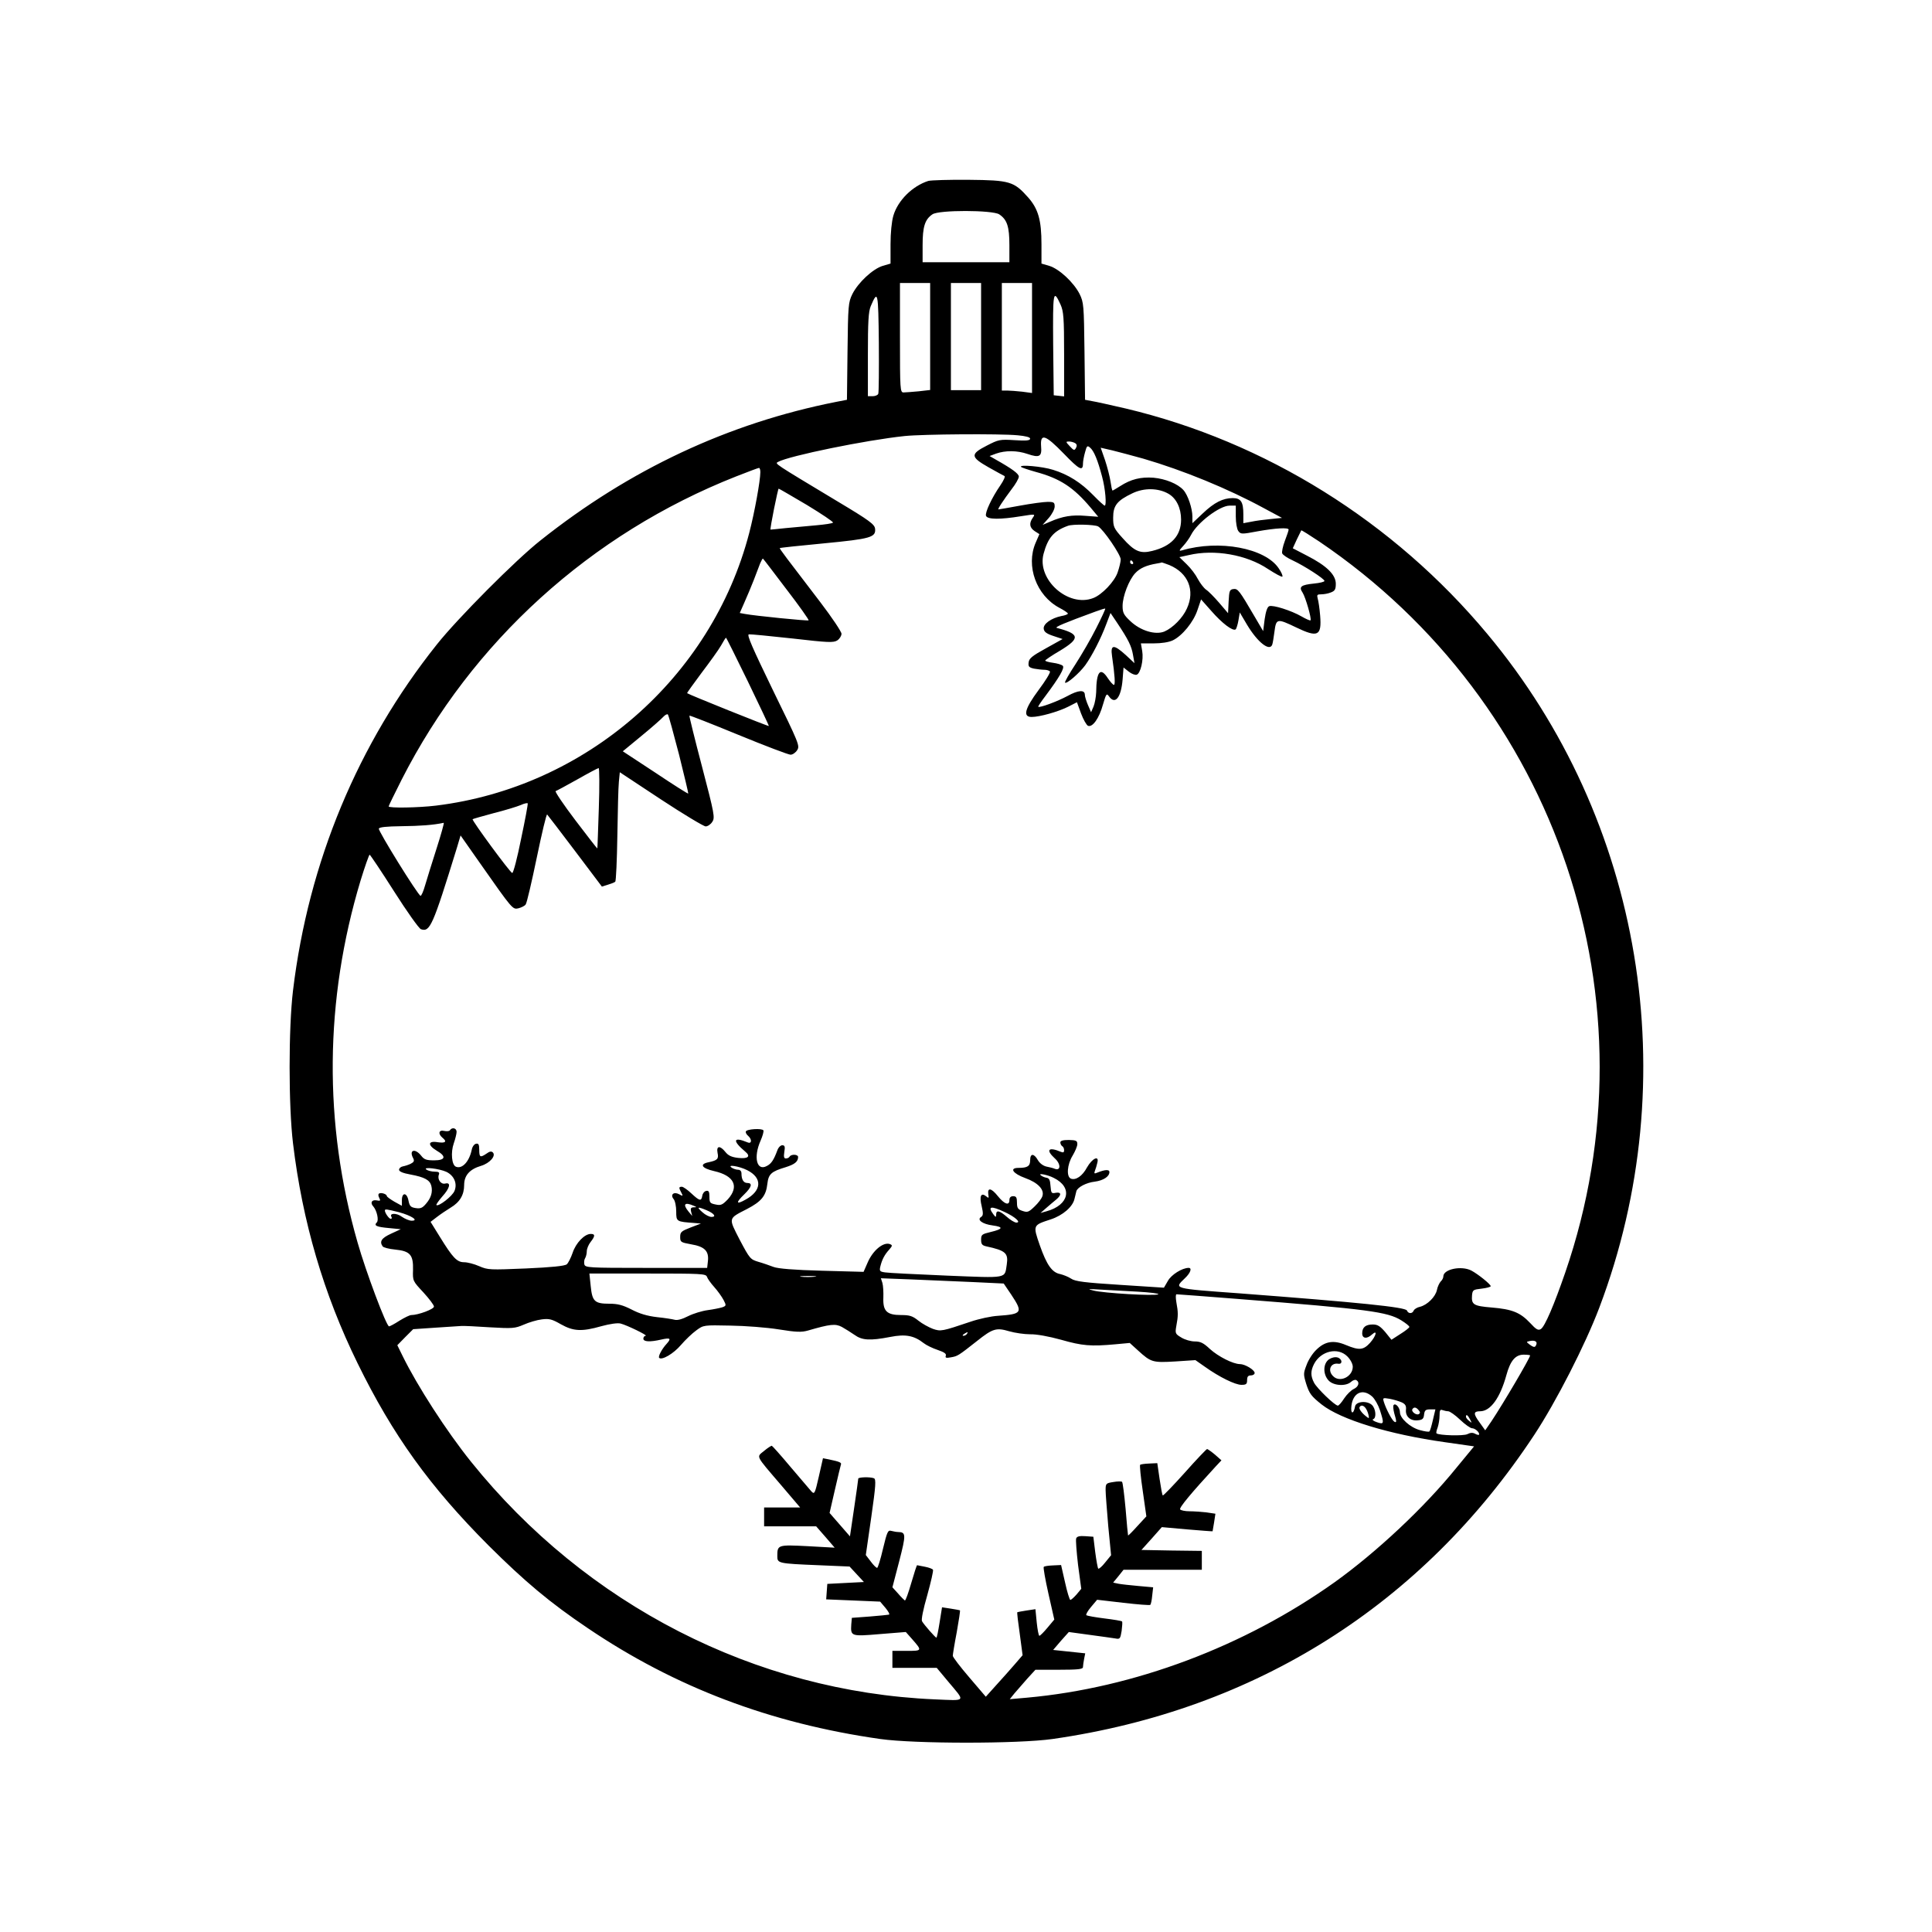
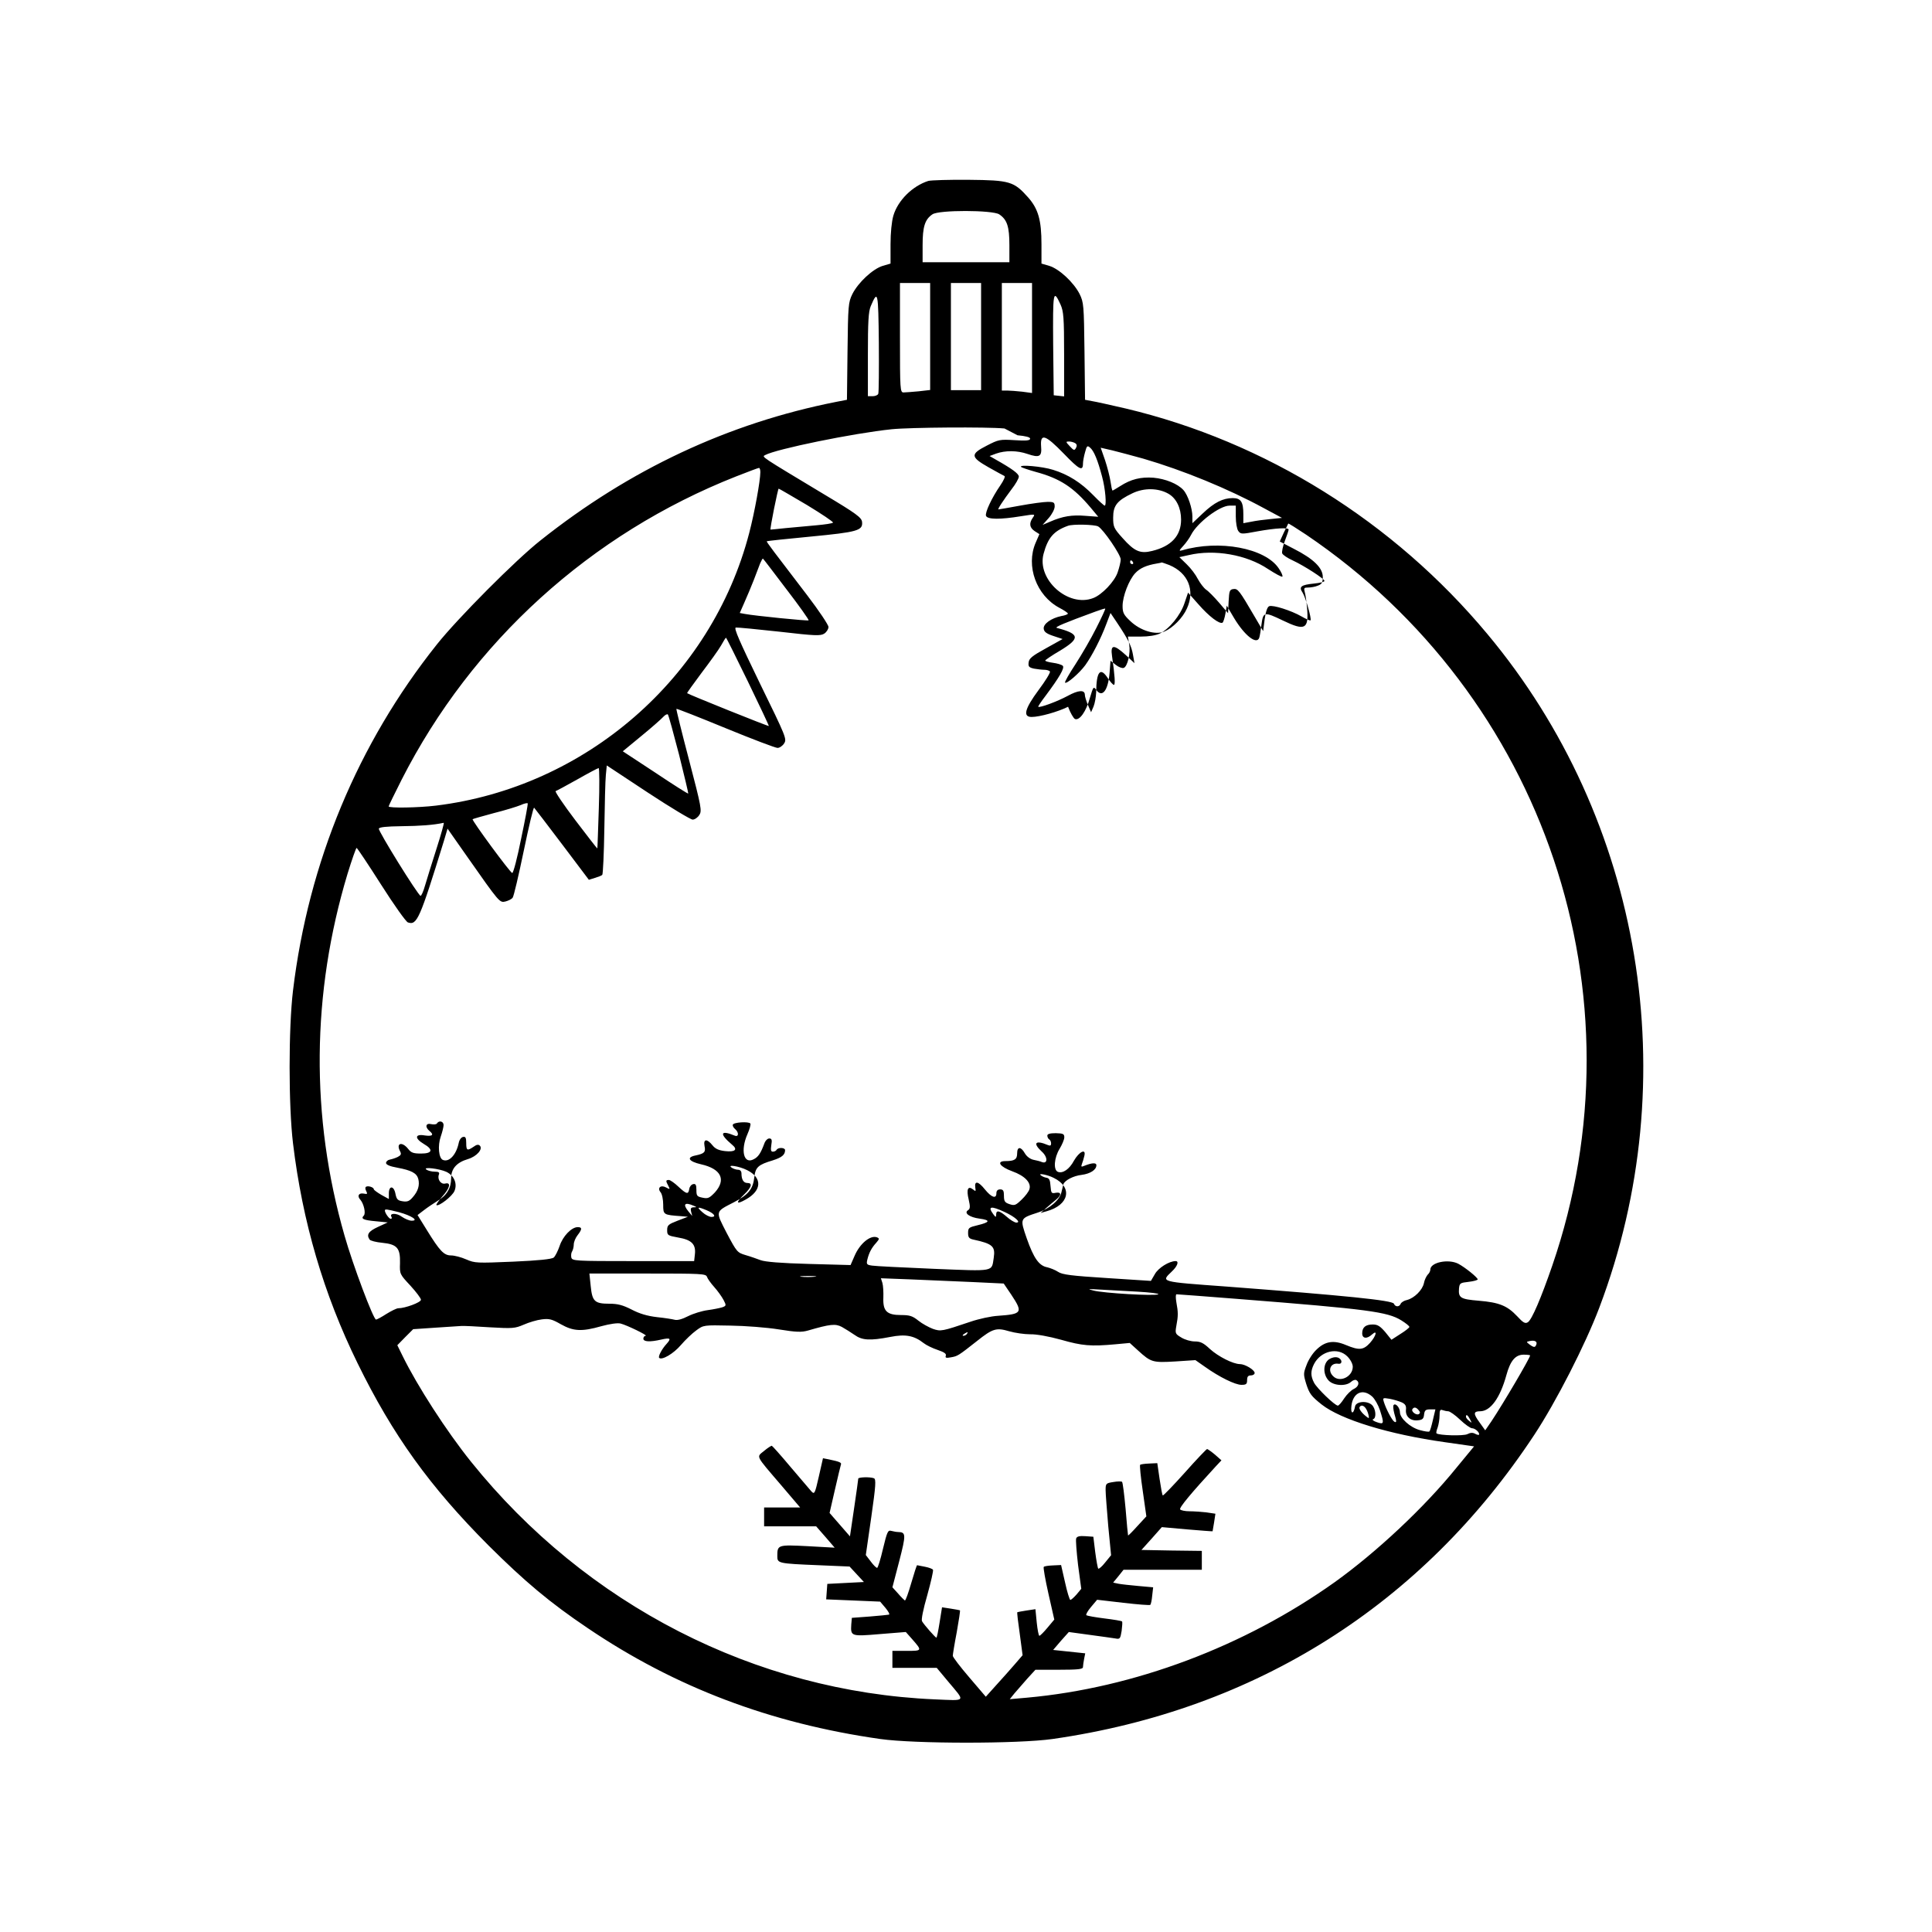
<svg xmlns="http://www.w3.org/2000/svg" version="1.0" width="1024" height="1024" viewBox="0 0 1024 1024" preserveAspectRatio="xMidYMid meet">
  <g transform="translate(0,1024) scale(0.1,-0.1)" fill="#000000" stroke="none">
-     <path d="M4920 9281 c-84 -27 -161 -103 -185 -184 -9 -31 -15 -91 -15 -152 l0 -102 -41 -12 c-53 -16 -130 -88 -161 -149 -22 -45 -23 -59 -26 -304 l-3 -257 -57 -11 c-572 -113 -1094 -358 -1567 -734 -132 -104 -439 -413 -549 -551 -420 -527 -681 -1155 -763 -1835 -24 -200 -24 -610 0 -810 50 -415 162 -798 342 -1165 187 -382 383 -654 694 -966 192 -191 325 -303 527 -439 463 -313 967 -504 1549 -587 184 -26 732 -26 914 0 1075 154 1959 711 2553 1612 115 174 271 479 345 675 458 1210 230 2584 -594 3570 -497 596 -1176 1019 -1917 1195 -78 18 -158 36 -178 39 l-37 7 -3 257 c-3 245 -4 259 -26 304 -31 61 -108 133 -161 149 l-41 12 0 102 c0 128 -17 188 -71 249 -75 84 -96 91 -314 93 -104 1 -201 -2 -215 -6z m376 -177 c42 -28 54 -65 54 -164 l0 -90 -230 0 -230 0 0 90 c0 98 12 137 52 164 34 24 318 23 354 0z m-366 -648 l0 -283 -61 -7 c-34 -3 -70 -6 -80 -6 -18 0 -19 14 -19 290 l0 290 80 0 80 0 0 -284z m270 0 l0 -284 -80 0 -80 0 0 284 0 284 80 0 80 0 0 -284z m270 -7 l0 -292 -52 7 c-29 3 -65 6 -80 6 l-28 0 0 285 0 285 80 0 80 0 0 -291z m-815 -296 c-2 -7 -16 -13 -30 -13 l-25 0 0 220 c0 175 3 228 15 257 38 89 40 79 43 -193 1 -142 0 -264 -3 -271z m966 473 c16 -36 19 -68 19 -264 l0 -223 -27 3 -28 3 -3 268 c-2 282 0 298 39 213z m-228 -693 c43 -4 67 -10 67 -18 0 -10 -21 -12 -82 -8 -79 5 -86 3 -148 -29 -88 -45 -87 -60 10 -115 41 -23 79 -44 84 -46 5 -2 -4 -23 -21 -48 -47 -68 -83 -146 -77 -163 8 -20 76 -20 186 -2 76 12 76 12 62 -8 -21 -30 -17 -53 10 -71 l25 -16 -20 -46 c-53 -123 4 -279 125 -344 25 -13 46 -27 46 -31 0 -4 -15 -10 -34 -13 -54 -11 -98 -42 -94 -68 2 -16 15 -26 52 -38 l48 -16 -88 -49 c-73 -40 -90 -54 -92 -75 -3 -22 2 -27 29 -33 17 -3 42 -6 55 -6 12 0 25 -4 29 -9 3 -6 -24 -50 -60 -98 -74 -100 -85 -143 -37 -143 42 0 139 27 193 54 l47 24 22 -60 c12 -32 29 -62 37 -65 24 -9 59 40 79 113 17 57 19 61 32 43 32 -46 64 -7 72 89 l5 64 28 -22 c15 -12 34 -19 42 -16 20 7 37 78 29 125 l-7 41 68 0 c41 0 80 6 101 16 50 24 110 97 131 161 l19 56 55 -62 c56 -64 112 -107 128 -97 4 3 11 25 15 48 l7 42 39 -66 c56 -93 119 -142 133 -105 3 8 8 39 12 70 9 69 14 70 114 22 116 -56 137 -46 128 63 -3 37 -9 77 -13 90 -5 19 -3 22 19 22 14 0 37 4 51 10 21 8 26 16 26 46 0 48 -49 96 -153 149 l-75 39 21 46 c12 25 23 47 24 49 1 2 44 -25 95 -59 1265 -856 1798 -2440 1304 -3875 -59 -171 -108 -286 -129 -299 -14 -9 -25 -3 -57 32 -52 55 -94 73 -204 82 -96 8 -108 15 -104 65 3 28 6 30 51 35 26 3 48 9 48 13 0 10 -67 64 -103 83 -53 27 -148 7 -148 -31 0 -8 -6 -20 -14 -27 -7 -8 -17 -28 -20 -45 -8 -37 -51 -79 -89 -89 -16 -3 -31 -13 -34 -20 -7 -18 -29 -18 -36 0 -7 18 -256 43 -887 91 -357 26 -348 24 -290 80 30 28 39 55 20 55 -34 0 -92 -36 -110 -69 l-21 -36 -232 15 c-189 12 -238 18 -260 33 -15 10 -41 20 -57 24 -44 8 -72 48 -109 153 -37 107 -37 106 58 137 64 21 117 67 126 109 4 16 8 34 10 41 7 21 53 45 97 50 46 6 78 27 78 51 0 15 -24 13 -64 -3 -16 -7 -18 -5 -13 9 4 10 10 29 13 43 11 42 -27 24 -55 -25 -24 -45 -59 -69 -85 -59 -25 10 -20 75 9 122 13 22 25 49 25 61 0 18 -6 21 -45 22 -31 0 -45 -4 -45 -13 0 -8 5 -17 10 -20 6 -3 10 -13 10 -22 0 -11 -5 -13 -17 -8 -66 28 -82 11 -33 -34 33 -29 33 -68 1 -56 -9 4 -29 9 -45 12 -17 4 -35 17 -45 34 -21 37 -41 37 -41 0 0 -32 -14 -41 -62 -41 -50 0 -30 -30 36 -54 67 -24 102 -61 91 -95 -3 -12 -22 -37 -41 -55 -32 -31 -38 -33 -65 -24 -24 8 -29 15 -29 44 0 27 -4 34 -20 34 -13 0 -20 -7 -20 -20 0 -32 -26 -23 -61 20 -35 44 -56 47 -51 10 4 -21 2 -22 -12 -10 -27 21 -36 0 -23 -53 9 -39 8 -50 -3 -57 -24 -15 7 -38 61 -45 59 -8 56 -19 -11 -35 -46 -11 -50 -14 -50 -41 0 -23 5 -30 28 -35 102 -22 117 -36 108 -96 -12 -76 10 -72 -317 -59 -162 7 -309 14 -327 17 -29 4 -32 7 -26 32 9 37 23 63 47 89 17 20 18 23 4 29 -35 13 -91 -33 -119 -99 l-21 -48 -221 6 c-149 4 -232 11 -256 20 -19 7 -55 20 -80 27 -43 13 -46 16 -99 116 -61 119 -63 112 38 164 77 40 101 70 108 133 6 53 21 66 98 89 47 15 65 29 65 54 0 14 -36 16 -45 2 -3 -6 -12 -10 -20 -10 -10 0 -12 9 -8 35 5 28 2 35 -11 35 -9 0 -21 -12 -26 -27 -19 -51 -32 -71 -56 -83 -53 -29 -72 46 -33 134 11 25 18 50 15 55 -8 12 -89 7 -93 -6 -2 -5 3 -16 12 -23 21 -18 20 -44 -2 -35 -77 32 -83 10 -14 -48 32 -26 16 -40 -37 -34 -34 4 -52 12 -67 31 -29 36 -49 34 -42 -4 7 -32 0 -40 -47 -50 -51 -10 -37 -32 29 -47 106 -24 134 -81 73 -149 -29 -30 -37 -34 -65 -28 -30 6 -33 10 -33 41 0 27 -4 34 -17 31 -10 -2 -19 -13 -21 -26 -5 -30 -14 -28 -58 13 -20 19 -43 35 -50 35 -17 0 -17 -5 -3 -31 10 -19 9 -20 -11 -9 -29 16 -49 -2 -30 -25 8 -9 14 -39 14 -66 0 -54 1 -54 96 -61 l35 -3 -55 -21 c-49 -19 -55 -24 -55 -50 0 -27 3 -29 58 -39 72 -12 95 -36 89 -89 l-4 -36 -323 0 c-308 0 -323 1 -328 19 -2 10 -1 25 4 32 5 8 9 25 9 37 0 13 9 35 20 49 25 32 25 43 1 43 -33 0 -79 -48 -96 -100 -9 -26 -23 -54 -31 -61 -11 -9 -81 -16 -216 -22 -191 -8 -202 -8 -248 12 -27 12 -63 21 -80 21 -38 0 -60 23 -129 135 l-49 79 34 26 c18 14 51 36 72 49 49 29 72 68 72 120 0 51 29 84 90 102 46 14 80 53 62 71 -7 7 -17 6 -33 -6 -34 -23 -39 -20 -39 20 0 28 -4 35 -17 32 -10 -2 -20 -16 -23 -33 -13 -61 -50 -102 -83 -89 -23 8 -29 76 -12 124 8 23 15 51 15 61 0 20 -24 26 -35 9 -3 -6 -17 -7 -31 -4 -28 7 -34 -15 -9 -36 26 -21 16 -30 -25 -24 -52 9 -55 -15 -5 -45 52 -30 46 -51 -14 -51 -41 0 -53 4 -69 25 -33 41 -66 30 -42 -14 7 -14 4 -20 -13 -29 -12 -6 -31 -12 -42 -14 -11 -2 -20 -10 -20 -18 0 -9 20 -18 60 -25 75 -14 103 -29 111 -60 8 -33 -1 -64 -29 -96 -18 -21 -28 -26 -54 -22 -26 4 -32 10 -38 39 -8 44 -35 46 -35 3 l0 -30 -40 22 c-22 13 -40 26 -40 30 0 10 -30 20 -41 13 -5 -3 -5 -12 1 -23 8 -16 6 -17 -15 -13 -26 4 -34 -14 -16 -33 18 -21 30 -72 18 -84 -17 -17 -2 -24 65 -30 l62 -6 -52 -24 c-50 -23 -62 -41 -44 -67 4 -6 34 -14 67 -17 79 -8 96 -28 94 -108 -2 -58 -1 -59 55 -119 31 -34 56 -67 56 -75 0 -14 -84 -45 -120 -45 -9 0 -37 -14 -63 -30 -26 -17 -51 -30 -55 -30 -14 0 -123 290 -167 445 -181 630 -175 1284 16 1918 23 75 45 137 48 137 3 0 62 -88 130 -195 68 -107 132 -197 142 -200 48 -16 62 15 191 433 l19 64 101 -144 c176 -251 175 -249 206 -242 15 4 32 12 38 20 6 7 32 119 59 249 27 130 51 232 55 228 4 -4 71 -92 149 -195 l141 -187 32 10 c17 5 35 12 39 16 4 5 9 114 11 243 2 129 5 258 8 286 l5 51 218 -144 c120 -79 227 -143 237 -143 11 0 27 11 35 24 15 22 12 40 -54 292 -39 148 -69 270 -67 271 2 2 119 -44 260 -102 141 -58 265 -105 276 -105 11 0 27 11 35 24 15 23 10 35 -128 317 -109 225 -140 295 -128 297 9 1 113 -9 231 -22 190 -22 218 -23 238 -10 12 8 22 24 22 35 0 11 -51 87 -112 167 -180 235 -218 285 -215 287 1 2 106 13 232 25 250 24 278 32 273 78 -3 23 -29 43 -198 144 -344 207 -334 200 -316 210 58 32 468 116 671 137 98 10 505 13 598 4z m246 -98 c81 -84 101 -95 101 -52 0 12 5 39 11 60 9 34 12 37 26 25 21 -17 41 -66 64 -153 18 -66 25 -155 14 -155 -3 0 -30 24 -59 54 -67 69 -134 111 -215 136 -56 18 -183 29 -169 15 3 -3 38 -15 77 -26 130 -35 201 -82 292 -190 l40 -48 -68 5 c-71 6 -121 -2 -187 -31 l-40 -17 32 36 c18 20 32 48 32 61 0 22 -4 25 -37 25 -21 0 -87 -9 -147 -20 -60 -11 -111 -20 -114 -20 -6 0 24 46 69 106 22 28 39 58 39 68 0 15 -35 41 -122 90 l-33 19 35 13 c48 17 111 17 166 -2 64 -22 77 -14 72 41 -5 71 23 61 121 -40z m60 56 c9 -6 10 -14 4 -25 -8 -15 -12 -14 -33 9 -22 23 -22 25 -4 25 10 0 25 -4 33 -9z m361 -82 c212 -62 449 -159 640 -263 l95 -51 -60 -6 c-33 -3 -79 -9 -102 -14 l-43 -8 0 47 c0 66 -13 86 -56 86 -52 0 -98 -23 -159 -81 l-55 -52 0 35 c0 43 -24 115 -48 141 -30 33 -94 59 -158 65 -68 5 -120 -8 -176 -44 -21 -13 -39 -24 -41 -24 -3 0 -7 21 -11 48 -4 26 -17 77 -29 113 l-23 66 61 -14 c33 -8 107 -28 165 -44z m-2030 -71 c0 -46 -31 -216 -59 -323 -200 -768 -867 -1348 -1661 -1445 -90 -11 -250 -14 -250 -4 0 3 31 67 69 142 372 731 1002 1303 1773 1607 62 24 116 45 121 45 4 0 7 -10 7 -22z m246 -174 c79 -48 142 -90 139 -94 -2 -4 -42 -10 -87 -14 -46 -4 -119 -11 -163 -15 -44 -5 -81 -8 -81 -8 -4 4 39 217 43 217 3 0 69 -39 149 -86z m1917 59 c42 -24 67 -76 67 -137 0 -85 -51 -141 -153 -166 -63 -16 -94 -3 -157 68 -47 52 -50 60 -50 109 0 64 21 90 103 129 61 29 136 28 190 -3z m357 -121 c0 -33 6 -66 13 -76 13 -18 18 -18 103 -2 95 17 164 21 164 9 0 -5 -9 -31 -20 -60 -11 -29 -17 -59 -14 -66 3 -8 28 -25 57 -38 60 -28 167 -97 167 -108 0 -5 -25 -11 -56 -14 -69 -7 -81 -17 -60 -48 16 -25 49 -140 42 -147 -3 -2 -24 7 -48 21 -54 31 -151 62 -171 54 -10 -4 -18 -28 -24 -69 l-8 -63 -44 75 c-83 142 -90 151 -114 148 -20 -3 -22 -10 -25 -66 l-3 -62 -47 55 c-26 30 -57 62 -70 70 -12 9 -31 34 -43 56 -11 22 -37 57 -59 78 l-39 38 50 11 c136 32 307 2 420 -74 39 -25 73 -44 76 -40 3 3 -5 23 -19 43 -71 108 -316 154 -513 96 -17 -5 -17 -2 6 23 15 16 34 43 42 59 33 65 152 155 204 155 l33 0 0 -58z m-730 -52 c27 -14 120 -150 120 -175 0 -12 -7 -42 -16 -68 -16 -49 -84 -120 -130 -137 -132 -51 -299 98 -263 234 23 86 54 122 129 149 26 10 141 7 160 -3z m-1651 -334 c67 -87 119 -161 117 -164 -5 -4 -285 24 -338 34 l-27 5 25 57 c14 31 36 84 49 117 13 33 28 73 34 89 7 16 13 27 15 25 3 -2 59 -76 125 -163z m1836 144 c3 -5 1 -10 -4 -10 -6 0 -11 5 -11 10 0 6 2 10 4 10 3 0 8 -4 11 -10z m193 -15 c100 -42 137 -134 93 -230 -22 -50 -75 -103 -119 -122 -48 -20 -128 4 -182 56 -34 32 -40 44 -40 79 0 52 34 139 67 174 25 27 60 42 113 51 14 2 26 5 28 6 1 0 19 -6 40 -14z m-387 -333 c-28 -56 -78 -142 -111 -193 -33 -50 -58 -94 -55 -97 8 -9 75 49 107 92 36 50 83 141 112 219 l22 58 35 -52 c60 -90 76 -123 84 -169 l8 -45 -46 43 c-64 58 -82 57 -73 -5 15 -104 18 -153 10 -153 -5 0 -19 16 -32 35 -40 62 -61 36 -62 -74 -1 -25 -7 -59 -14 -76 l-13 -30 -17 39 c-9 21 -16 45 -16 53 0 28 -34 26 -92 -6 -54 -29 -148 -64 -155 -57 -2 1 15 27 38 57 74 99 103 149 92 160 -6 6 -29 13 -52 16 -22 3 -41 8 -41 12 0 3 35 27 78 52 109 66 106 89 -17 121 -12 4 40 26 204 86 28 10 51 18 53 16 2 -1 -19 -47 -47 -102z m-1847 -284 c62 -128 112 -234 111 -236 -2 -3 -423 166 -433 174 -2 1 33 49 76 107 44 58 91 123 104 146 12 22 24 41 26 41 2 0 54 -105 116 -232z m-365 -387 c28 -112 50 -205 49 -207 -2 -2 -81 48 -175 111 l-172 113 97 80 c54 44 106 90 116 101 11 12 22 18 26 14 4 -5 30 -100 59 -212z m-425 -283 c-4 -117 -7 -214 -8 -215 -1 -1 -53 66 -116 149 -63 83 -110 153 -105 155 6 2 58 30 115 62 58 33 109 60 113 60 4 1 5 -95 1 -211z m-412 -164 c-20 -100 -41 -181 -47 -181 -10 0 -215 279 -210 285 2 2 52 16 111 32 60 15 125 35 144 43 19 9 36 12 37 9 2 -4 -14 -89 -35 -188z m-448 -51 c-24 -76 -52 -164 -61 -196 -9 -32 -20 -56 -24 -55 -15 5 -225 344 -221 356 2 8 39 12 120 13 96 1 169 6 224 18 3 0 -14 -61 -38 -136z m1646 -1705 c82 -41 78 -109 -8 -156 -51 -29 -54 -17 -7 28 39 38 45 60 16 60 -20 0 -31 18 -31 51 0 11 -7 19 -17 19 -10 0 -25 5 -33 10 -32 20 36 10 80 -12z m-1594 -9 c41 -20 59 -62 43 -101 -11 -28 -85 -85 -96 -75 -2 3 12 23 31 45 41 45 48 77 16 69 -23 -6 -43 22 -34 47 5 12 -1 16 -22 16 -16 0 -36 5 -44 11 -22 16 69 5 106 -12z m3219 -32 c102 -50 82 -144 -38 -177 l-32 -9 31 27 c17 15 41 35 52 44 29 24 28 41 -2 36 -23 -5 -25 -2 -28 36 -2 32 -7 42 -23 44 -11 2 -24 8 -30 14 -12 11 39 1 70 -15z m-1910 -147 c19 -8 19 -9 1 -9 -14 -1 -17 -6 -13 -23 l6 -23 -20 24 c-31 38 -21 51 26 31z m69 -24 c41 -17 55 -36 27 -36 -11 0 -33 11 -48 25 -32 28 -27 31 21 11z m1581 -10 c56 -26 89 -56 62 -56 -9 0 -32 14 -50 30 -39 34 -57 38 -57 13 -1 -16 -2 -16 -15 1 -32 43 -13 46 60 12z m-3210 -1 c66 -18 107 -45 67 -45 -13 0 -36 10 -52 21 -28 21 -68 20 -55 -1 3 -5 2 -10 -4 -10 -9 0 -31 31 -31 44 0 9 10 7 75 -9z m1632 -342 c3 -10 21 -35 39 -55 18 -20 40 -51 49 -68 15 -29 15 -31 -7 -39 -13 -4 -47 -11 -77 -15 -30 -4 -76 -18 -104 -32 -31 -16 -57 -23 -71 -19 -11 3 -54 10 -94 14 -51 6 -92 18 -134 40 -47 24 -74 31 -117 31 -79 0 -92 12 -100 93 l-7 67 308 0 c285 0 309 -1 315 -17z m570 0 c-20 -2 -52 -2 -70 0 -17 2 0 4 38 4 39 0 53 -2 32 -4z m836 -28 l167 -8 40 -59 c63 -95 58 -103 -70 -112 -36 -2 -101 -16 -145 -31 -152 -51 -158 -53 -201 -38 -21 8 -56 27 -76 43 -31 25 -46 30 -92 30 -76 0 -97 21 -94 93 1 28 -1 63 -5 77 l-8 25 158 -6 c87 -4 233 -10 326 -14z m876 -51 c68 -4 117 -10 110 -14 -18 -10 -292 6 -344 20 -34 8 -29 9 35 5 41 -2 131 -7 199 -11z m536 -39 c688 -54 789 -68 862 -113 24 -15 43 -30 43 -35 0 -4 -21 -21 -47 -37 l-48 -31 -33 41 c-27 31 -40 40 -66 40 -38 0 -56 -15 -56 -47 0 -28 25 -31 52 -6 31 28 22 -8 -11 -45 -35 -38 -57 -40 -127 -11 -66 28 -112 20 -158 -26 -19 -18 -42 -54 -51 -80 -17 -44 -17 -49 -2 -99 17 -53 27 -66 82 -110 102 -80 355 -158 654 -200 l154 -22 -94 -114 c-169 -209 -423 -447 -645 -606 -479 -341 -1065 -561 -1631 -612 l-91 -8 25 31 c14 16 45 51 68 78 l43 47 126 0 c100 0 126 3 126 14 0 7 3 27 6 43 l6 30 -85 9 -85 9 41 48 42 47 110 -15 c61 -8 122 -17 136 -19 25 -5 27 -2 34 40 3 25 5 48 2 50 -2 3 -44 10 -93 16 -49 6 -92 14 -96 17 -4 3 7 23 25 44 l32 38 138 -16 c77 -9 141 -14 144 -11 3 3 8 25 10 49 l5 44 -78 7 c-44 4 -91 9 -106 12 l-28 6 28 34 27 34 208 0 207 0 0 50 0 50 -160 2 -160 3 54 60 54 61 134 -12 c73 -6 134 -11 135 -10 0 0 4 22 8 47 l7 46 -47 7 c-27 3 -67 6 -91 6 -23 0 -46 5 -49 10 -6 9 60 88 189 228 l30 32 -34 30 c-19 16 -38 29 -42 30 -3 0 -57 -56 -118 -125 -62 -69 -115 -124 -117 -121 -3 2 -10 42 -17 88 l-12 83 -43 -2 c-24 -1 -46 -4 -48 -7 -3 -3 3 -65 14 -139 l19 -134 -48 -52 c-26 -29 -48 -51 -49 -49 -1 2 -7 65 -13 140 -7 76 -15 141 -19 144 -3 3 -24 3 -46 -1 -39 -6 -41 -8 -41 -43 0 -21 7 -106 14 -191 l15 -154 -31 -38 c-17 -22 -34 -36 -37 -33 -3 3 -10 42 -16 87 l-10 82 -43 3 c-30 2 -44 -1 -48 -12 -3 -8 2 -72 10 -141 l17 -126 -25 -30 c-14 -16 -29 -29 -33 -29 -4 1 -17 42 -28 93 l-21 92 -43 -2 c-24 -1 -46 -4 -49 -8 -3 -3 8 -67 25 -142 l31 -137 -36 -43 c-20 -24 -39 -43 -43 -43 -4 0 -10 32 -14 70 l-7 71 -47 -7 c-25 -4 -47 -8 -49 -9 -2 -2 4 -53 13 -115 l15 -113 -44 -51 c-24 -28 -68 -77 -98 -110 l-53 -59 -88 103 c-48 56 -87 107 -87 114 0 6 9 63 21 125 11 62 19 114 17 116 -2 1 -24 5 -49 9 l-46 7 -13 -81 c-7 -44 -14 -80 -17 -80 -5 0 -66 69 -76 87 -5 8 6 63 28 139 19 69 33 129 30 134 -3 5 -22 12 -43 16 -20 4 -39 8 -41 8 -2 1 -16 -42 -31 -94 -15 -52 -30 -94 -34 -93 -3 2 -20 18 -36 37 l-30 33 36 138 c37 143 36 154 -6 155 -8 0 -24 3 -36 6 -18 5 -22 -4 -44 -95 -13 -56 -27 -101 -31 -101 -5 0 -20 15 -34 34 l-26 34 29 201 c24 168 26 201 14 206 -21 8 -82 6 -83 -2 0 -5 -10 -75 -22 -157 l-22 -149 -54 62 -54 62 28 122 c15 67 30 127 32 134 5 11 -7 16 -64 28 l-31 6 -22 -97 c-21 -92 -23 -96 -40 -78 -9 11 -59 69 -110 129 -51 61 -96 111 -99 112 -3 1 -22 -11 -41 -27 -41 -34 -49 -19 88 -179 l103 -121 -95 0 -96 0 0 -50 0 -50 138 0 138 0 49 -56 49 -57 -144 8 c-157 8 -160 7 -160 -52 0 -39 2 -40 219 -49 l164 -7 38 -41 38 -41 -97 -5 -97 -5 -3 -41 -3 -41 143 -6 143 -6 28 -33 c15 -18 24 -34 19 -36 -5 -1 -51 -6 -103 -10 l-94 -7 -3 -35 c-4 -63 -1 -64 152 -51 l137 11 32 -36 c56 -64 56 -64 -28 -64 l-75 0 0 -45 0 -45 118 0 117 0 60 -72 c93 -111 100 -102 -71 -95 -950 41 -1847 500 -2457 1259 -131 163 -285 402 -363 561 l-28 57 42 43 42 42 118 8 c64 4 126 8 137 9 11 1 79 -2 151 -7 122 -7 133 -6 180 14 27 12 70 25 96 28 39 5 54 1 101 -26 66 -37 110 -40 215 -10 44 12 85 18 101 14 33 -8 150 -65 133 -65 -6 0 -12 -7 -12 -15 0 -17 34 -19 95 -5 49 11 54 6 28 -23 -25 -27 -46 -67 -39 -74 14 -14 76 22 115 68 24 28 61 63 82 78 38 28 39 28 180 25 78 -1 194 -10 256 -20 94 -15 121 -16 156 -6 117 34 145 37 179 19 18 -10 48 -29 67 -42 40 -29 81 -32 190 -11 81 16 126 7 177 -33 14 -11 47 -27 74 -36 35 -12 47 -20 43 -31 -4 -11 2 -13 28 -8 35 6 39 9 137 86 84 67 103 72 171 52 31 -9 81 -16 111 -16 33 1 99 -11 164 -29 112 -32 157 -36 288 -24 l76 7 44 -40 c69 -63 78 -65 198 -58 l106 7 50 -35 c77 -55 161 -96 194 -96 25 0 30 4 30 25 0 18 5 25 20 25 11 0 20 6 20 13 0 16 -51 47 -78 47 -36 0 -115 40 -159 80 -34 32 -50 40 -80 40 -21 0 -53 9 -72 21 -32 19 -33 22 -26 62 10 53 10 71 0 125 -4 24 -4 42 1 42 5 0 153 -11 329 -25z m-1440 -185 c-3 -5 -12 -10 -18 -10 -7 0 -6 4 3 10 19 12 23 12 15 0z m3018 -56 c-6 -17 -13 -17 -36 0 -18 14 -18 14 0 18 27 6 42 -2 36 -18z m-1002 -63 c17 -17 29 -40 29 -55 0 -53 -69 -86 -104 -50 -31 30 -14 72 27 66 24 -4 22 25 -3 33 -13 4 -31 0 -45 -9 -33 -22 -34 -80 -3 -113 26 -28 92 -32 119 -7 10 9 23 13 28 9 19 -11 12 -35 -14 -47 -13 -6 -36 -28 -50 -49 -14 -22 -29 -39 -34 -39 -16 0 -111 92 -126 121 -19 36 -19 63 0 100 36 69 126 90 176 40z m969 5 c0 -13 -143 -256 -205 -349 l-33 -48 -30 42 c-34 46 -33 59 3 59 55 0 106 71 139 191 21 77 48 109 92 109 19 0 34 -2 34 -4z m-837 -218 c14 -13 32 -45 41 -72 23 -72 22 -77 -16 -64 -18 6 -27 13 -20 16 19 6 14 57 -7 76 -27 24 -85 18 -89 -9 -8 -44 -25 -40 -19 5 9 70 61 92 110 48z m157 -31 c19 -9 24 -19 22 -38 -4 -36 23 -61 62 -57 25 2 32 8 34 31 3 22 8 27 32 27 l28 0 -13 -55 c-7 -31 -15 -59 -19 -62 -3 -3 -25 0 -50 7 -52 14 -106 63 -106 95 0 25 -25 52 -34 37 -3 -5 -1 -24 4 -43 13 -43 13 -52 0 -44 -12 7 -44 68 -55 104 -7 23 -6 23 31 17 22 -4 50 -13 64 -19z m-193 -29 c6 -7 13 -23 16 -36 5 -20 3 -22 -11 -10 -25 19 -41 42 -36 50 7 12 20 10 31 -4z m282 -12 c9 -10 9 -16 1 -21 -13 -8 -42 14 -34 26 8 13 20 11 33 -5z m157 -6 c8 0 37 -20 63 -45 26 -25 55 -45 63 -45 15 0 38 -19 38 -32 0 -5 -9 -4 -20 2 -14 8 -26 7 -42 -1 -20 -11 -153 -7 -164 4 -3 2 0 16 6 31 5 15 10 43 10 63 0 28 3 34 16 29 9 -3 22 -6 30 -6z m115 -42 c11 -21 11 -22 -4 -9 -10 7 -17 17 -17 22 0 15 9 10 21 -13z" />
+     <path d="M4920 9281 c-84 -27 -161 -103 -185 -184 -9 -31 -15 -91 -15 -152 l0 -102 -41 -12 c-53 -16 -130 -88 -161 -149 -22 -45 -23 -59 -26 -304 l-3 -257 -57 -11 c-572 -113 -1094 -358 -1567 -734 -132 -104 -439 -413 -549 -551 -420 -527 -681 -1155 -763 -1835 -24 -200 -24 -610 0 -810 50 -415 162 -798 342 -1165 187 -382 383 -654 694 -966 192 -191 325 -303 527 -439 463 -313 967 -504 1549 -587 184 -26 732 -26 914 0 1075 154 1959 711 2553 1612 115 174 271 479 345 675 458 1210 230 2584 -594 3570 -497 596 -1176 1019 -1917 1195 -78 18 -158 36 -178 39 l-37 7 -3 257 c-3 245 -4 259 -26 304 -31 61 -108 133 -161 149 l-41 12 0 102 c0 128 -17 188 -71 249 -75 84 -96 91 -314 93 -104 1 -201 -2 -215 -6z m376 -177 c42 -28 54 -65 54 -164 l0 -90 -230 0 -230 0 0 90 c0 98 12 137 52 164 34 24 318 23 354 0z m-366 -648 l0 -283 -61 -7 c-34 -3 -70 -6 -80 -6 -18 0 -19 14 -19 290 l0 290 80 0 80 0 0 -284z m270 0 l0 -284 -80 0 -80 0 0 284 0 284 80 0 80 0 0 -284z m270 -7 l0 -292 -52 7 c-29 3 -65 6 -80 6 l-28 0 0 285 0 285 80 0 80 0 0 -291z m-815 -296 c-2 -7 -16 -13 -30 -13 l-25 0 0 220 c0 175 3 228 15 257 38 89 40 79 43 -193 1 -142 0 -264 -3 -271z m966 473 c16 -36 19 -68 19 -264 l0 -223 -27 3 -28 3 -3 268 c-2 282 0 298 39 213z m-228 -693 c43 -4 67 -10 67 -18 0 -10 -21 -12 -82 -8 -79 5 -86 3 -148 -29 -88 -45 -87 -60 10 -115 41 -23 79 -44 84 -46 5 -2 -4 -23 -21 -48 -47 -68 -83 -146 -77 -163 8 -20 76 -20 186 -2 76 12 76 12 62 -8 -21 -30 -17 -53 10 -71 l25 -16 -20 -46 c-53 -123 4 -279 125 -344 25 -13 46 -27 46 -31 0 -4 -15 -10 -34 -13 -54 -11 -98 -42 -94 -68 2 -16 15 -26 52 -38 l48 -16 -88 -49 c-73 -40 -90 -54 -92 -75 -3 -22 2 -27 29 -33 17 -3 42 -6 55 -6 12 0 25 -4 29 -9 3 -6 -24 -50 -60 -98 -74 -100 -85 -143 -37 -143 42 0 139 27 193 54 c12 -32 29 -62 37 -65 24 -9 59 40 79 113 17 57 19 61 32 43 32 -46 64 -7 72 89 l5 64 28 -22 c15 -12 34 -19 42 -16 20 7 37 78 29 125 l-7 41 68 0 c41 0 80 6 101 16 50 24 110 97 131 161 l19 56 55 -62 c56 -64 112 -107 128 -97 4 3 11 25 15 48 l7 42 39 -66 c56 -93 119 -142 133 -105 3 8 8 39 12 70 9 69 14 70 114 22 116 -56 137 -46 128 63 -3 37 -9 77 -13 90 -5 19 -3 22 19 22 14 0 37 4 51 10 21 8 26 16 26 46 0 48 -49 96 -153 149 l-75 39 21 46 c12 25 23 47 24 49 1 2 44 -25 95 -59 1265 -856 1798 -2440 1304 -3875 -59 -171 -108 -286 -129 -299 -14 -9 -25 -3 -57 32 -52 55 -94 73 -204 82 -96 8 -108 15 -104 65 3 28 6 30 51 35 26 3 48 9 48 13 0 10 -67 64 -103 83 -53 27 -148 7 -148 -31 0 -8 -6 -20 -14 -27 -7 -8 -17 -28 -20 -45 -8 -37 -51 -79 -89 -89 -16 -3 -31 -13 -34 -20 -7 -18 -29 -18 -36 0 -7 18 -256 43 -887 91 -357 26 -348 24 -290 80 30 28 39 55 20 55 -34 0 -92 -36 -110 -69 l-21 -36 -232 15 c-189 12 -238 18 -260 33 -15 10 -41 20 -57 24 -44 8 -72 48 -109 153 -37 107 -37 106 58 137 64 21 117 67 126 109 4 16 8 34 10 41 7 21 53 45 97 50 46 6 78 27 78 51 0 15 -24 13 -64 -3 -16 -7 -18 -5 -13 9 4 10 10 29 13 43 11 42 -27 24 -55 -25 -24 -45 -59 -69 -85 -59 -25 10 -20 75 9 122 13 22 25 49 25 61 0 18 -6 21 -45 22 -31 0 -45 -4 -45 -13 0 -8 5 -17 10 -20 6 -3 10 -13 10 -22 0 -11 -5 -13 -17 -8 -66 28 -82 11 -33 -34 33 -29 33 -68 1 -56 -9 4 -29 9 -45 12 -17 4 -35 17 -45 34 -21 37 -41 37 -41 0 0 -32 -14 -41 -62 -41 -50 0 -30 -30 36 -54 67 -24 102 -61 91 -95 -3 -12 -22 -37 -41 -55 -32 -31 -38 -33 -65 -24 -24 8 -29 15 -29 44 0 27 -4 34 -20 34 -13 0 -20 -7 -20 -20 0 -32 -26 -23 -61 20 -35 44 -56 47 -51 10 4 -21 2 -22 -12 -10 -27 21 -36 0 -23 -53 9 -39 8 -50 -3 -57 -24 -15 7 -38 61 -45 59 -8 56 -19 -11 -35 -46 -11 -50 -14 -50 -41 0 -23 5 -30 28 -35 102 -22 117 -36 108 -96 -12 -76 10 -72 -317 -59 -162 7 -309 14 -327 17 -29 4 -32 7 -26 32 9 37 23 63 47 89 17 20 18 23 4 29 -35 13 -91 -33 -119 -99 l-21 -48 -221 6 c-149 4 -232 11 -256 20 -19 7 -55 20 -80 27 -43 13 -46 16 -99 116 -61 119 -63 112 38 164 77 40 101 70 108 133 6 53 21 66 98 89 47 15 65 29 65 54 0 14 -36 16 -45 2 -3 -6 -12 -10 -20 -10 -10 0 -12 9 -8 35 5 28 2 35 -11 35 -9 0 -21 -12 -26 -27 -19 -51 -32 -71 -56 -83 -53 -29 -72 46 -33 134 11 25 18 50 15 55 -8 12 -89 7 -93 -6 -2 -5 3 -16 12 -23 21 -18 20 -44 -2 -35 -77 32 -83 10 -14 -48 32 -26 16 -40 -37 -34 -34 4 -52 12 -67 31 -29 36 -49 34 -42 -4 7 -32 0 -40 -47 -50 -51 -10 -37 -32 29 -47 106 -24 134 -81 73 -149 -29 -30 -37 -34 -65 -28 -30 6 -33 10 -33 41 0 27 -4 34 -17 31 -10 -2 -19 -13 -21 -26 -5 -30 -14 -28 -58 13 -20 19 -43 35 -50 35 -17 0 -17 -5 -3 -31 10 -19 9 -20 -11 -9 -29 16 -49 -2 -30 -25 8 -9 14 -39 14 -66 0 -54 1 -54 96 -61 l35 -3 -55 -21 c-49 -19 -55 -24 -55 -50 0 -27 3 -29 58 -39 72 -12 95 -36 89 -89 l-4 -36 -323 0 c-308 0 -323 1 -328 19 -2 10 -1 25 4 32 5 8 9 25 9 37 0 13 9 35 20 49 25 32 25 43 1 43 -33 0 -79 -48 -96 -100 -9 -26 -23 -54 -31 -61 -11 -9 -81 -16 -216 -22 -191 -8 -202 -8 -248 12 -27 12 -63 21 -80 21 -38 0 -60 23 -129 135 l-49 79 34 26 c18 14 51 36 72 49 49 29 72 68 72 120 0 51 29 84 90 102 46 14 80 53 62 71 -7 7 -17 6 -33 -6 -34 -23 -39 -20 -39 20 0 28 -4 35 -17 32 -10 -2 -20 -16 -23 -33 -13 -61 -50 -102 -83 -89 -23 8 -29 76 -12 124 8 23 15 51 15 61 0 20 -24 26 -35 9 -3 -6 -17 -7 -31 -4 -28 7 -34 -15 -9 -36 26 -21 16 -30 -25 -24 -52 9 -55 -15 -5 -45 52 -30 46 -51 -14 -51 -41 0 -53 4 -69 25 -33 41 -66 30 -42 -14 7 -14 4 -20 -13 -29 -12 -6 -31 -12 -42 -14 -11 -2 -20 -10 -20 -18 0 -9 20 -18 60 -25 75 -14 103 -29 111 -60 8 -33 -1 -64 -29 -96 -18 -21 -28 -26 -54 -22 -26 4 -32 10 -38 39 -8 44 -35 46 -35 3 l0 -30 -40 22 c-22 13 -40 26 -40 30 0 10 -30 20 -41 13 -5 -3 -5 -12 1 -23 8 -16 6 -17 -15 -13 -26 4 -34 -14 -16 -33 18 -21 30 -72 18 -84 -17 -17 -2 -24 65 -30 l62 -6 -52 -24 c-50 -23 -62 -41 -44 -67 4 -6 34 -14 67 -17 79 -8 96 -28 94 -108 -2 -58 -1 -59 55 -119 31 -34 56 -67 56 -75 0 -14 -84 -45 -120 -45 -9 0 -37 -14 -63 -30 -26 -17 -51 -30 -55 -30 -14 0 -123 290 -167 445 -181 630 -175 1284 16 1918 23 75 45 137 48 137 3 0 62 -88 130 -195 68 -107 132 -197 142 -200 48 -16 62 15 191 433 l19 64 101 -144 c176 -251 175 -249 206 -242 15 4 32 12 38 20 6 7 32 119 59 249 27 130 51 232 55 228 4 -4 71 -92 149 -195 l141 -187 32 10 c17 5 35 12 39 16 4 5 9 114 11 243 2 129 5 258 8 286 l5 51 218 -144 c120 -79 227 -143 237 -143 11 0 27 11 35 24 15 22 12 40 -54 292 -39 148 -69 270 -67 271 2 2 119 -44 260 -102 141 -58 265 -105 276 -105 11 0 27 11 35 24 15 23 10 35 -128 317 -109 225 -140 295 -128 297 9 1 113 -9 231 -22 190 -22 218 -23 238 -10 12 8 22 24 22 35 0 11 -51 87 -112 167 -180 235 -218 285 -215 287 1 2 106 13 232 25 250 24 278 32 273 78 -3 23 -29 43 -198 144 -344 207 -334 200 -316 210 58 32 468 116 671 137 98 10 505 13 598 4z m246 -98 c81 -84 101 -95 101 -52 0 12 5 39 11 60 9 34 12 37 26 25 21 -17 41 -66 64 -153 18 -66 25 -155 14 -155 -3 0 -30 24 -59 54 -67 69 -134 111 -215 136 -56 18 -183 29 -169 15 3 -3 38 -15 77 -26 130 -35 201 -82 292 -190 l40 -48 -68 5 c-71 6 -121 -2 -187 -31 l-40 -17 32 36 c18 20 32 48 32 61 0 22 -4 25 -37 25 -21 0 -87 -9 -147 -20 -60 -11 -111 -20 -114 -20 -6 0 24 46 69 106 22 28 39 58 39 68 0 15 -35 41 -122 90 l-33 19 35 13 c48 17 111 17 166 -2 64 -22 77 -14 72 41 -5 71 23 61 121 -40z m60 56 c9 -6 10 -14 4 -25 -8 -15 -12 -14 -33 9 -22 23 -22 25 -4 25 10 0 25 -4 33 -9z m361 -82 c212 -62 449 -159 640 -263 l95 -51 -60 -6 c-33 -3 -79 -9 -102 -14 l-43 -8 0 47 c0 66 -13 86 -56 86 -52 0 -98 -23 -159 -81 l-55 -52 0 35 c0 43 -24 115 -48 141 -30 33 -94 59 -158 65 -68 5 -120 -8 -176 -44 -21 -13 -39 -24 -41 -24 -3 0 -7 21 -11 48 -4 26 -17 77 -29 113 l-23 66 61 -14 c33 -8 107 -28 165 -44z m-2030 -71 c0 -46 -31 -216 -59 -323 -200 -768 -867 -1348 -1661 -1445 -90 -11 -250 -14 -250 -4 0 3 31 67 69 142 372 731 1002 1303 1773 1607 62 24 116 45 121 45 4 0 7 -10 7 -22z m246 -174 c79 -48 142 -90 139 -94 -2 -4 -42 -10 -87 -14 -46 -4 -119 -11 -163 -15 -44 -5 -81 -8 -81 -8 -4 4 39 217 43 217 3 0 69 -39 149 -86z m1917 59 c42 -24 67 -76 67 -137 0 -85 -51 -141 -153 -166 -63 -16 -94 -3 -157 68 -47 52 -50 60 -50 109 0 64 21 90 103 129 61 29 136 28 190 -3z m357 -121 c0 -33 6 -66 13 -76 13 -18 18 -18 103 -2 95 17 164 21 164 9 0 -5 -9 -31 -20 -60 -11 -29 -17 -59 -14 -66 3 -8 28 -25 57 -38 60 -28 167 -97 167 -108 0 -5 -25 -11 -56 -14 -69 -7 -81 -17 -60 -48 16 -25 49 -140 42 -147 -3 -2 -24 7 -48 21 -54 31 -151 62 -171 54 -10 -4 -18 -28 -24 -69 l-8 -63 -44 75 c-83 142 -90 151 -114 148 -20 -3 -22 -10 -25 -66 l-3 -62 -47 55 c-26 30 -57 62 -70 70 -12 9 -31 34 -43 56 -11 22 -37 57 -59 78 l-39 38 50 11 c136 32 307 2 420 -74 39 -25 73 -44 76 -40 3 3 -5 23 -19 43 -71 108 -316 154 -513 96 -17 -5 -17 -2 6 23 15 16 34 43 42 59 33 65 152 155 204 155 l33 0 0 -58z m-730 -52 c27 -14 120 -150 120 -175 0 -12 -7 -42 -16 -68 -16 -49 -84 -120 -130 -137 -132 -51 -299 98 -263 234 23 86 54 122 129 149 26 10 141 7 160 -3z m-1651 -334 c67 -87 119 -161 117 -164 -5 -4 -285 24 -338 34 l-27 5 25 57 c14 31 36 84 49 117 13 33 28 73 34 89 7 16 13 27 15 25 3 -2 59 -76 125 -163z m1836 144 c3 -5 1 -10 -4 -10 -6 0 -11 5 -11 10 0 6 2 10 4 10 3 0 8 -4 11 -10z m193 -15 c100 -42 137 -134 93 -230 -22 -50 -75 -103 -119 -122 -48 -20 -128 4 -182 56 -34 32 -40 44 -40 79 0 52 34 139 67 174 25 27 60 42 113 51 14 2 26 5 28 6 1 0 19 -6 40 -14z m-387 -333 c-28 -56 -78 -142 -111 -193 -33 -50 -58 -94 -55 -97 8 -9 75 49 107 92 36 50 83 141 112 219 l22 58 35 -52 c60 -90 76 -123 84 -169 l8 -45 -46 43 c-64 58 -82 57 -73 -5 15 -104 18 -153 10 -153 -5 0 -19 16 -32 35 -40 62 -61 36 -62 -74 -1 -25 -7 -59 -14 -76 l-13 -30 -17 39 c-9 21 -16 45 -16 53 0 28 -34 26 -92 -6 -54 -29 -148 -64 -155 -57 -2 1 15 27 38 57 74 99 103 149 92 160 -6 6 -29 13 -52 16 -22 3 -41 8 -41 12 0 3 35 27 78 52 109 66 106 89 -17 121 -12 4 40 26 204 86 28 10 51 18 53 16 2 -1 -19 -47 -47 -102z m-1847 -284 c62 -128 112 -234 111 -236 -2 -3 -423 166 -433 174 -2 1 33 49 76 107 44 58 91 123 104 146 12 22 24 41 26 41 2 0 54 -105 116 -232z m-365 -387 c28 -112 50 -205 49 -207 -2 -2 -81 48 -175 111 l-172 113 97 80 c54 44 106 90 116 101 11 12 22 18 26 14 4 -5 30 -100 59 -212z m-425 -283 c-4 -117 -7 -214 -8 -215 -1 -1 -53 66 -116 149 -63 83 -110 153 -105 155 6 2 58 30 115 62 58 33 109 60 113 60 4 1 5 -95 1 -211z m-412 -164 c-20 -100 -41 -181 -47 -181 -10 0 -215 279 -210 285 2 2 52 16 111 32 60 15 125 35 144 43 19 9 36 12 37 9 2 -4 -14 -89 -35 -188z m-448 -51 c-24 -76 -52 -164 -61 -196 -9 -32 -20 -56 -24 -55 -15 5 -225 344 -221 356 2 8 39 12 120 13 96 1 169 6 224 18 3 0 -14 -61 -38 -136z m1646 -1705 c82 -41 78 -109 -8 -156 -51 -29 -54 -17 -7 28 39 38 45 60 16 60 -20 0 -31 18 -31 51 0 11 -7 19 -17 19 -10 0 -25 5 -33 10 -32 20 36 10 80 -12z m-1594 -9 c41 -20 59 -62 43 -101 -11 -28 -85 -85 -96 -75 -2 3 12 23 31 45 41 45 48 77 16 69 -23 -6 -43 22 -34 47 5 12 -1 16 -22 16 -16 0 -36 5 -44 11 -22 16 69 5 106 -12z m3219 -32 c102 -50 82 -144 -38 -177 l-32 -9 31 27 c17 15 41 35 52 44 29 24 28 41 -2 36 -23 -5 -25 -2 -28 36 -2 32 -7 42 -23 44 -11 2 -24 8 -30 14 -12 11 39 1 70 -15z m-1910 -147 c19 -8 19 -9 1 -9 -14 -1 -17 -6 -13 -23 l6 -23 -20 24 c-31 38 -21 51 26 31z m69 -24 c41 -17 55 -36 27 -36 -11 0 -33 11 -48 25 -32 28 -27 31 21 11z m1581 -10 c56 -26 89 -56 62 -56 -9 0 -32 14 -50 30 -39 34 -57 38 -57 13 -1 -16 -2 -16 -15 1 -32 43 -13 46 60 12z m-3210 -1 c66 -18 107 -45 67 -45 -13 0 -36 10 -52 21 -28 21 -68 20 -55 -1 3 -5 2 -10 -4 -10 -9 0 -31 31 -31 44 0 9 10 7 75 -9z m1632 -342 c3 -10 21 -35 39 -55 18 -20 40 -51 49 -68 15 -29 15 -31 -7 -39 -13 -4 -47 -11 -77 -15 -30 -4 -76 -18 -104 -32 -31 -16 -57 -23 -71 -19 -11 3 -54 10 -94 14 -51 6 -92 18 -134 40 -47 24 -74 31 -117 31 -79 0 -92 12 -100 93 l-7 67 308 0 c285 0 309 -1 315 -17z m570 0 c-20 -2 -52 -2 -70 0 -17 2 0 4 38 4 39 0 53 -2 32 -4z m836 -28 l167 -8 40 -59 c63 -95 58 -103 -70 -112 -36 -2 -101 -16 -145 -31 -152 -51 -158 -53 -201 -38 -21 8 -56 27 -76 43 -31 25 -46 30 -92 30 -76 0 -97 21 -94 93 1 28 -1 63 -5 77 l-8 25 158 -6 c87 -4 233 -10 326 -14z m876 -51 c68 -4 117 -10 110 -14 -18 -10 -292 6 -344 20 -34 8 -29 9 35 5 41 -2 131 -7 199 -11z m536 -39 c688 -54 789 -68 862 -113 24 -15 43 -30 43 -35 0 -4 -21 -21 -47 -37 l-48 -31 -33 41 c-27 31 -40 40 -66 40 -38 0 -56 -15 -56 -47 0 -28 25 -31 52 -6 31 28 22 -8 -11 -45 -35 -38 -57 -40 -127 -11 -66 28 -112 20 -158 -26 -19 -18 -42 -54 -51 -80 -17 -44 -17 -49 -2 -99 17 -53 27 -66 82 -110 102 -80 355 -158 654 -200 l154 -22 -94 -114 c-169 -209 -423 -447 -645 -606 -479 -341 -1065 -561 -1631 -612 l-91 -8 25 31 c14 16 45 51 68 78 l43 47 126 0 c100 0 126 3 126 14 0 7 3 27 6 43 l6 30 -85 9 -85 9 41 48 42 47 110 -15 c61 -8 122 -17 136 -19 25 -5 27 -2 34 40 3 25 5 48 2 50 -2 3 -44 10 -93 16 -49 6 -92 14 -96 17 -4 3 7 23 25 44 l32 38 138 -16 c77 -9 141 -14 144 -11 3 3 8 25 10 49 l5 44 -78 7 c-44 4 -91 9 -106 12 l-28 6 28 34 27 34 208 0 207 0 0 50 0 50 -160 2 -160 3 54 60 54 61 134 -12 c73 -6 134 -11 135 -10 0 0 4 22 8 47 l7 46 -47 7 c-27 3 -67 6 -91 6 -23 0 -46 5 -49 10 -6 9 60 88 189 228 l30 32 -34 30 c-19 16 -38 29 -42 30 -3 0 -57 -56 -118 -125 -62 -69 -115 -124 -117 -121 -3 2 -10 42 -17 88 l-12 83 -43 -2 c-24 -1 -46 -4 -48 -7 -3 -3 3 -65 14 -139 l19 -134 -48 -52 c-26 -29 -48 -51 -49 -49 -1 2 -7 65 -13 140 -7 76 -15 141 -19 144 -3 3 -24 3 -46 -1 -39 -6 -41 -8 -41 -43 0 -21 7 -106 14 -191 l15 -154 -31 -38 c-17 -22 -34 -36 -37 -33 -3 3 -10 42 -16 87 l-10 82 -43 3 c-30 2 -44 -1 -48 -12 -3 -8 2 -72 10 -141 l17 -126 -25 -30 c-14 -16 -29 -29 -33 -29 -4 1 -17 42 -28 93 l-21 92 -43 -2 c-24 -1 -46 -4 -49 -8 -3 -3 8 -67 25 -142 l31 -137 -36 -43 c-20 -24 -39 -43 -43 -43 -4 0 -10 32 -14 70 l-7 71 -47 -7 c-25 -4 -47 -8 -49 -9 -2 -2 4 -53 13 -115 l15 -113 -44 -51 c-24 -28 -68 -77 -98 -110 l-53 -59 -88 103 c-48 56 -87 107 -87 114 0 6 9 63 21 125 11 62 19 114 17 116 -2 1 -24 5 -49 9 l-46 7 -13 -81 c-7 -44 -14 -80 -17 -80 -5 0 -66 69 -76 87 -5 8 6 63 28 139 19 69 33 129 30 134 -3 5 -22 12 -43 16 -20 4 -39 8 -41 8 -2 1 -16 -42 -31 -94 -15 -52 -30 -94 -34 -93 -3 2 -20 18 -36 37 l-30 33 36 138 c37 143 36 154 -6 155 -8 0 -24 3 -36 6 -18 5 -22 -4 -44 -95 -13 -56 -27 -101 -31 -101 -5 0 -20 15 -34 34 l-26 34 29 201 c24 168 26 201 14 206 -21 8 -82 6 -83 -2 0 -5 -10 -75 -22 -157 l-22 -149 -54 62 -54 62 28 122 c15 67 30 127 32 134 5 11 -7 16 -64 28 l-31 6 -22 -97 c-21 -92 -23 -96 -40 -78 -9 11 -59 69 -110 129 -51 61 -96 111 -99 112 -3 1 -22 -11 -41 -27 -41 -34 -49 -19 88 -179 l103 -121 -95 0 -96 0 0 -50 0 -50 138 0 138 0 49 -56 49 -57 -144 8 c-157 8 -160 7 -160 -52 0 -39 2 -40 219 -49 l164 -7 38 -41 38 -41 -97 -5 -97 -5 -3 -41 -3 -41 143 -6 143 -6 28 -33 c15 -18 24 -34 19 -36 -5 -1 -51 -6 -103 -10 l-94 -7 -3 -35 c-4 -63 -1 -64 152 -51 l137 11 32 -36 c56 -64 56 -64 -28 -64 l-75 0 0 -45 0 -45 118 0 117 0 60 -72 c93 -111 100 -102 -71 -95 -950 41 -1847 500 -2457 1259 -131 163 -285 402 -363 561 l-28 57 42 43 42 42 118 8 c64 4 126 8 137 9 11 1 79 -2 151 -7 122 -7 133 -6 180 14 27 12 70 25 96 28 39 5 54 1 101 -26 66 -37 110 -40 215 -10 44 12 85 18 101 14 33 -8 150 -65 133 -65 -6 0 -12 -7 -12 -15 0 -17 34 -19 95 -5 49 11 54 6 28 -23 -25 -27 -46 -67 -39 -74 14 -14 76 22 115 68 24 28 61 63 82 78 38 28 39 28 180 25 78 -1 194 -10 256 -20 94 -15 121 -16 156 -6 117 34 145 37 179 19 18 -10 48 -29 67 -42 40 -29 81 -32 190 -11 81 16 126 7 177 -33 14 -11 47 -27 74 -36 35 -12 47 -20 43 -31 -4 -11 2 -13 28 -8 35 6 39 9 137 86 84 67 103 72 171 52 31 -9 81 -16 111 -16 33 1 99 -11 164 -29 112 -32 157 -36 288 -24 l76 7 44 -40 c69 -63 78 -65 198 -58 l106 7 50 -35 c77 -55 161 -96 194 -96 25 0 30 4 30 25 0 18 5 25 20 25 11 0 20 6 20 13 0 16 -51 47 -78 47 -36 0 -115 40 -159 80 -34 32 -50 40 -80 40 -21 0 -53 9 -72 21 -32 19 -33 22 -26 62 10 53 10 71 0 125 -4 24 -4 42 1 42 5 0 153 -11 329 -25z m-1440 -185 c-3 -5 -12 -10 -18 -10 -7 0 -6 4 3 10 19 12 23 12 15 0z m3018 -56 c-6 -17 -13 -17 -36 0 -18 14 -18 14 0 18 27 6 42 -2 36 -18z m-1002 -63 c17 -17 29 -40 29 -55 0 -53 -69 -86 -104 -50 -31 30 -14 72 27 66 24 -4 22 25 -3 33 -13 4 -31 0 -45 -9 -33 -22 -34 -80 -3 -113 26 -28 92 -32 119 -7 10 9 23 13 28 9 19 -11 12 -35 -14 -47 -13 -6 -36 -28 -50 -49 -14 -22 -29 -39 -34 -39 -16 0 -111 92 -126 121 -19 36 -19 63 0 100 36 69 126 90 176 40z m969 5 c0 -13 -143 -256 -205 -349 l-33 -48 -30 42 c-34 46 -33 59 3 59 55 0 106 71 139 191 21 77 48 109 92 109 19 0 34 -2 34 -4z m-837 -218 c14 -13 32 -45 41 -72 23 -72 22 -77 -16 -64 -18 6 -27 13 -20 16 19 6 14 57 -7 76 -27 24 -85 18 -89 -9 -8 -44 -25 -40 -19 5 9 70 61 92 110 48z m157 -31 c19 -9 24 -19 22 -38 -4 -36 23 -61 62 -57 25 2 32 8 34 31 3 22 8 27 32 27 l28 0 -13 -55 c-7 -31 -15 -59 -19 -62 -3 -3 -25 0 -50 7 -52 14 -106 63 -106 95 0 25 -25 52 -34 37 -3 -5 -1 -24 4 -43 13 -43 13 -52 0 -44 -12 7 -44 68 -55 104 -7 23 -6 23 31 17 22 -4 50 -13 64 -19z m-193 -29 c6 -7 13 -23 16 -36 5 -20 3 -22 -11 -10 -25 19 -41 42 -36 50 7 12 20 10 31 -4z m282 -12 c9 -10 9 -16 1 -21 -13 -8 -42 14 -34 26 8 13 20 11 33 -5z m157 -6 c8 0 37 -20 63 -45 26 -25 55 -45 63 -45 15 0 38 -19 38 -32 0 -5 -9 -4 -20 2 -14 8 -26 7 -42 -1 -20 -11 -153 -7 -164 4 -3 2 0 16 6 31 5 15 10 43 10 63 0 28 3 34 16 29 9 -3 22 -6 30 -6z m115 -42 c11 -21 11 -22 -4 -9 -10 7 -17 17 -17 22 0 15 9 10 21 -13z" />
  </g>
</svg>